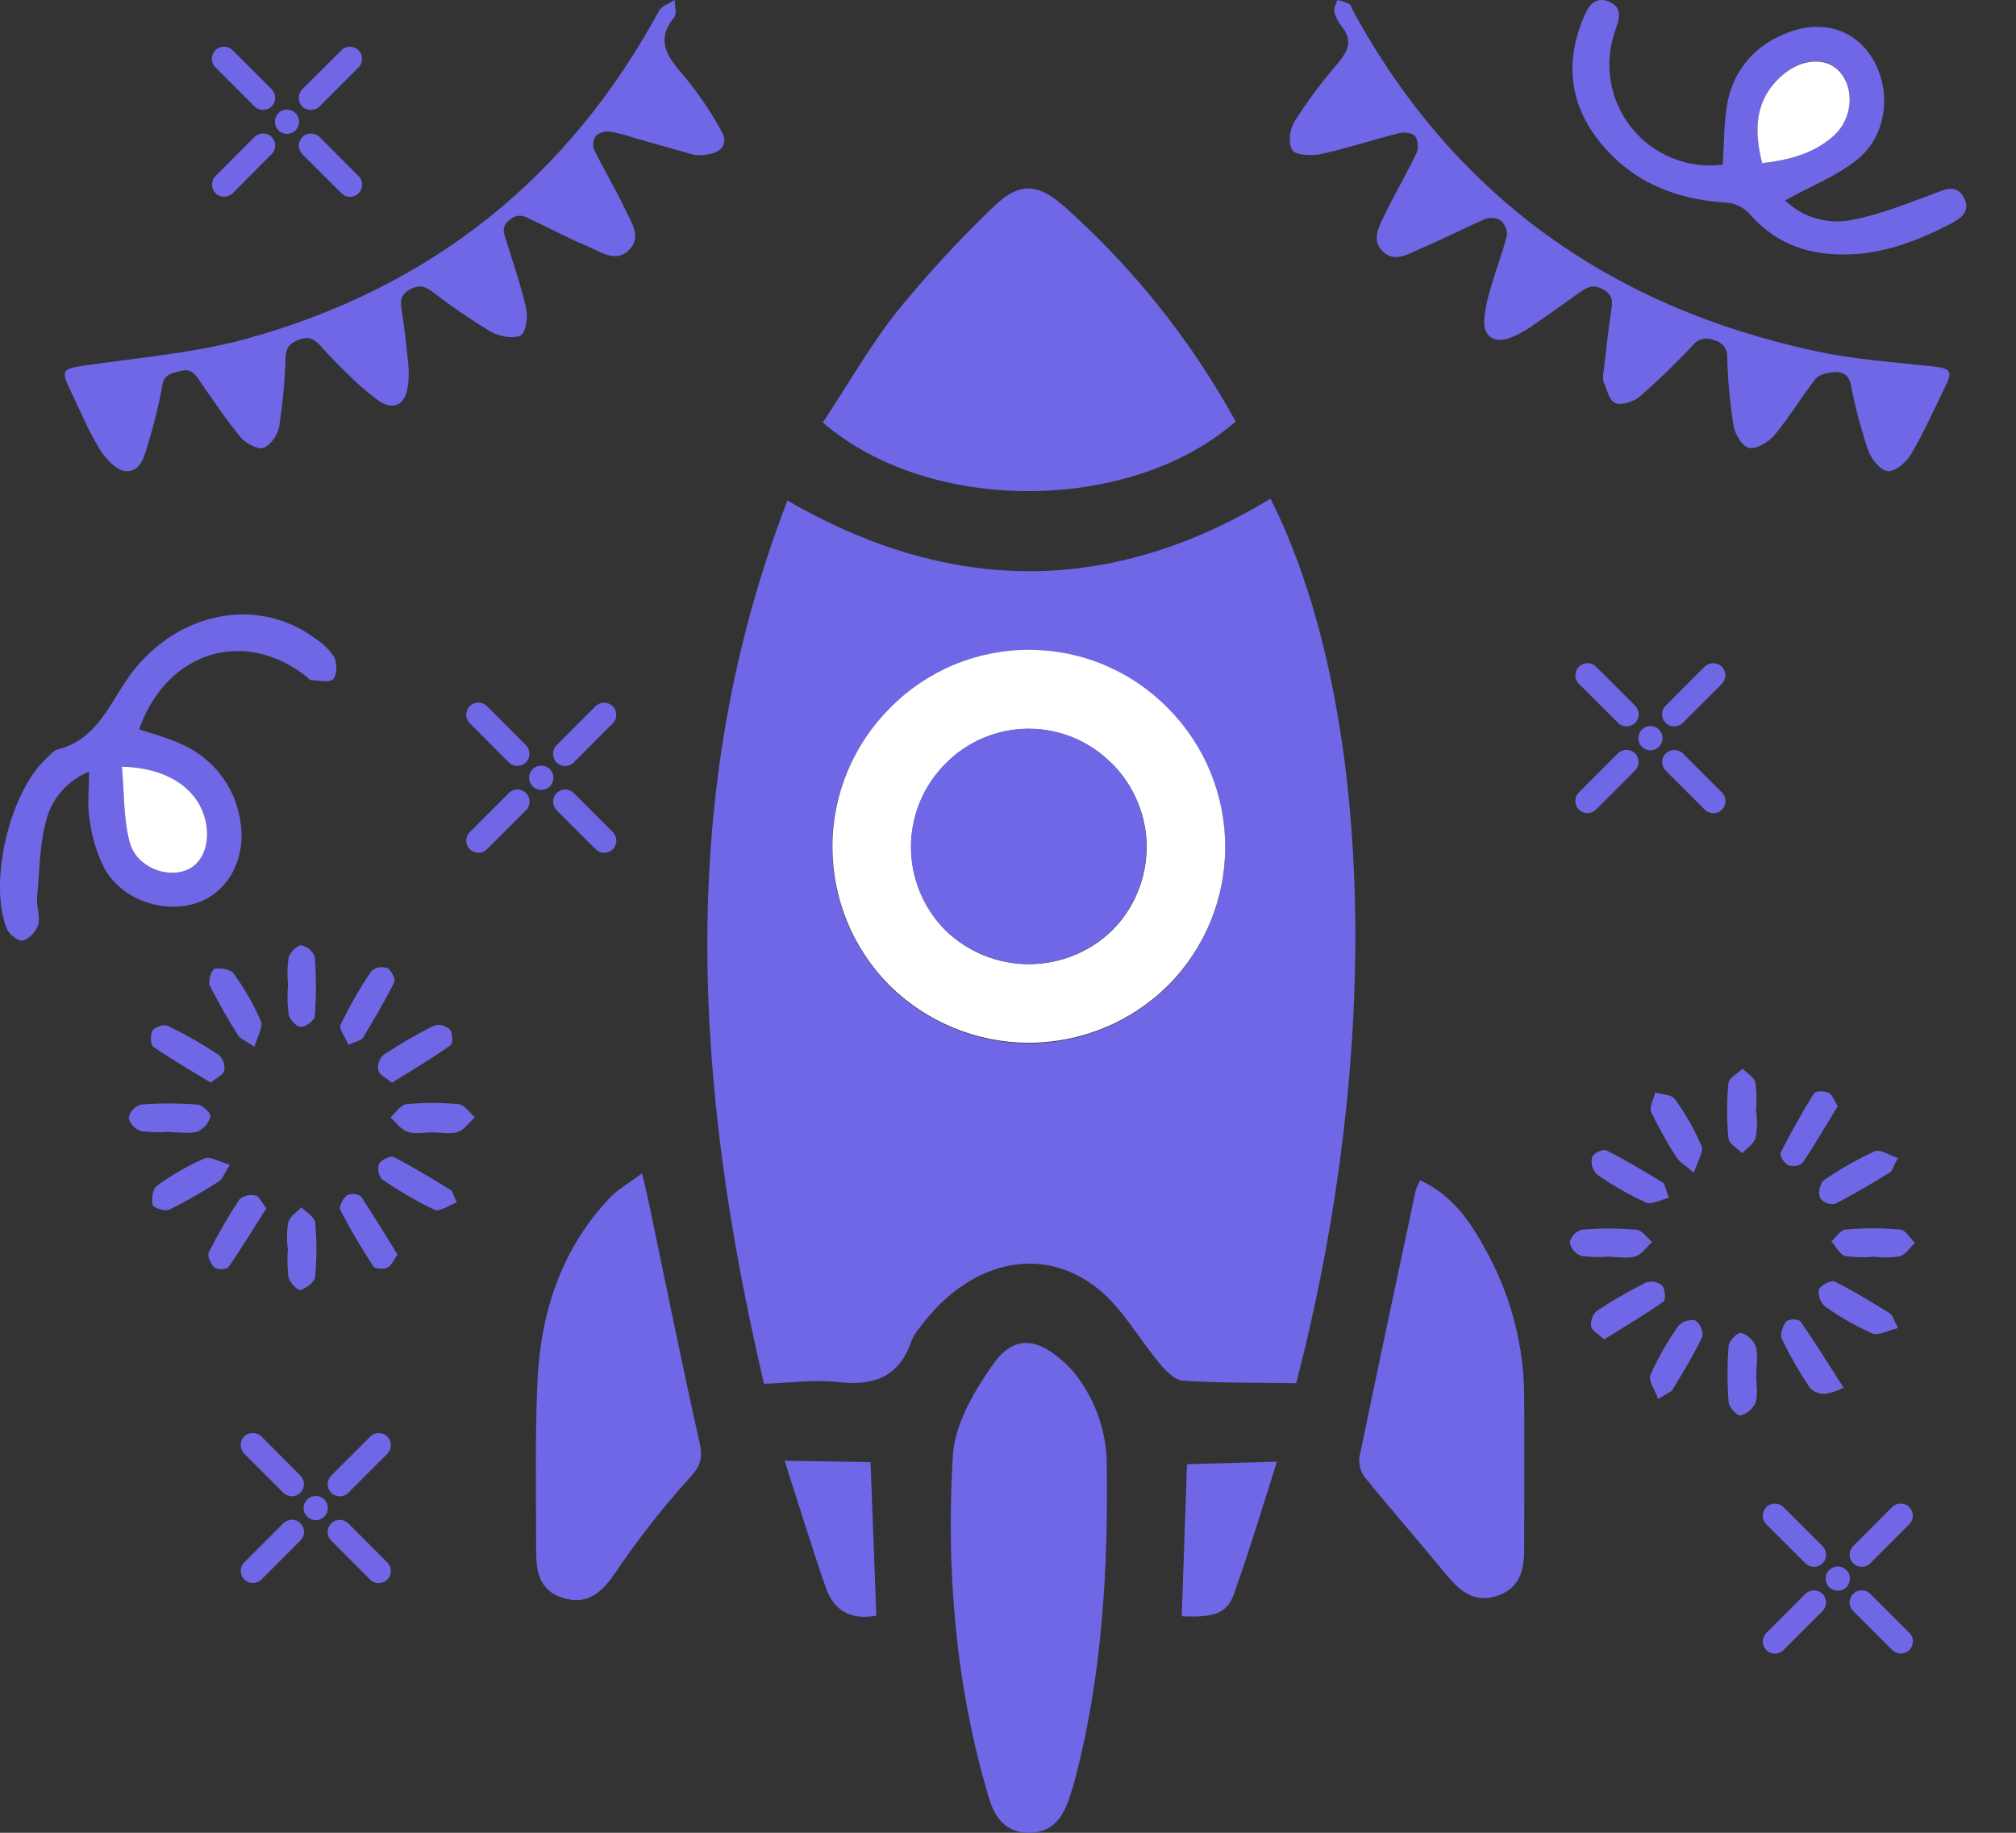
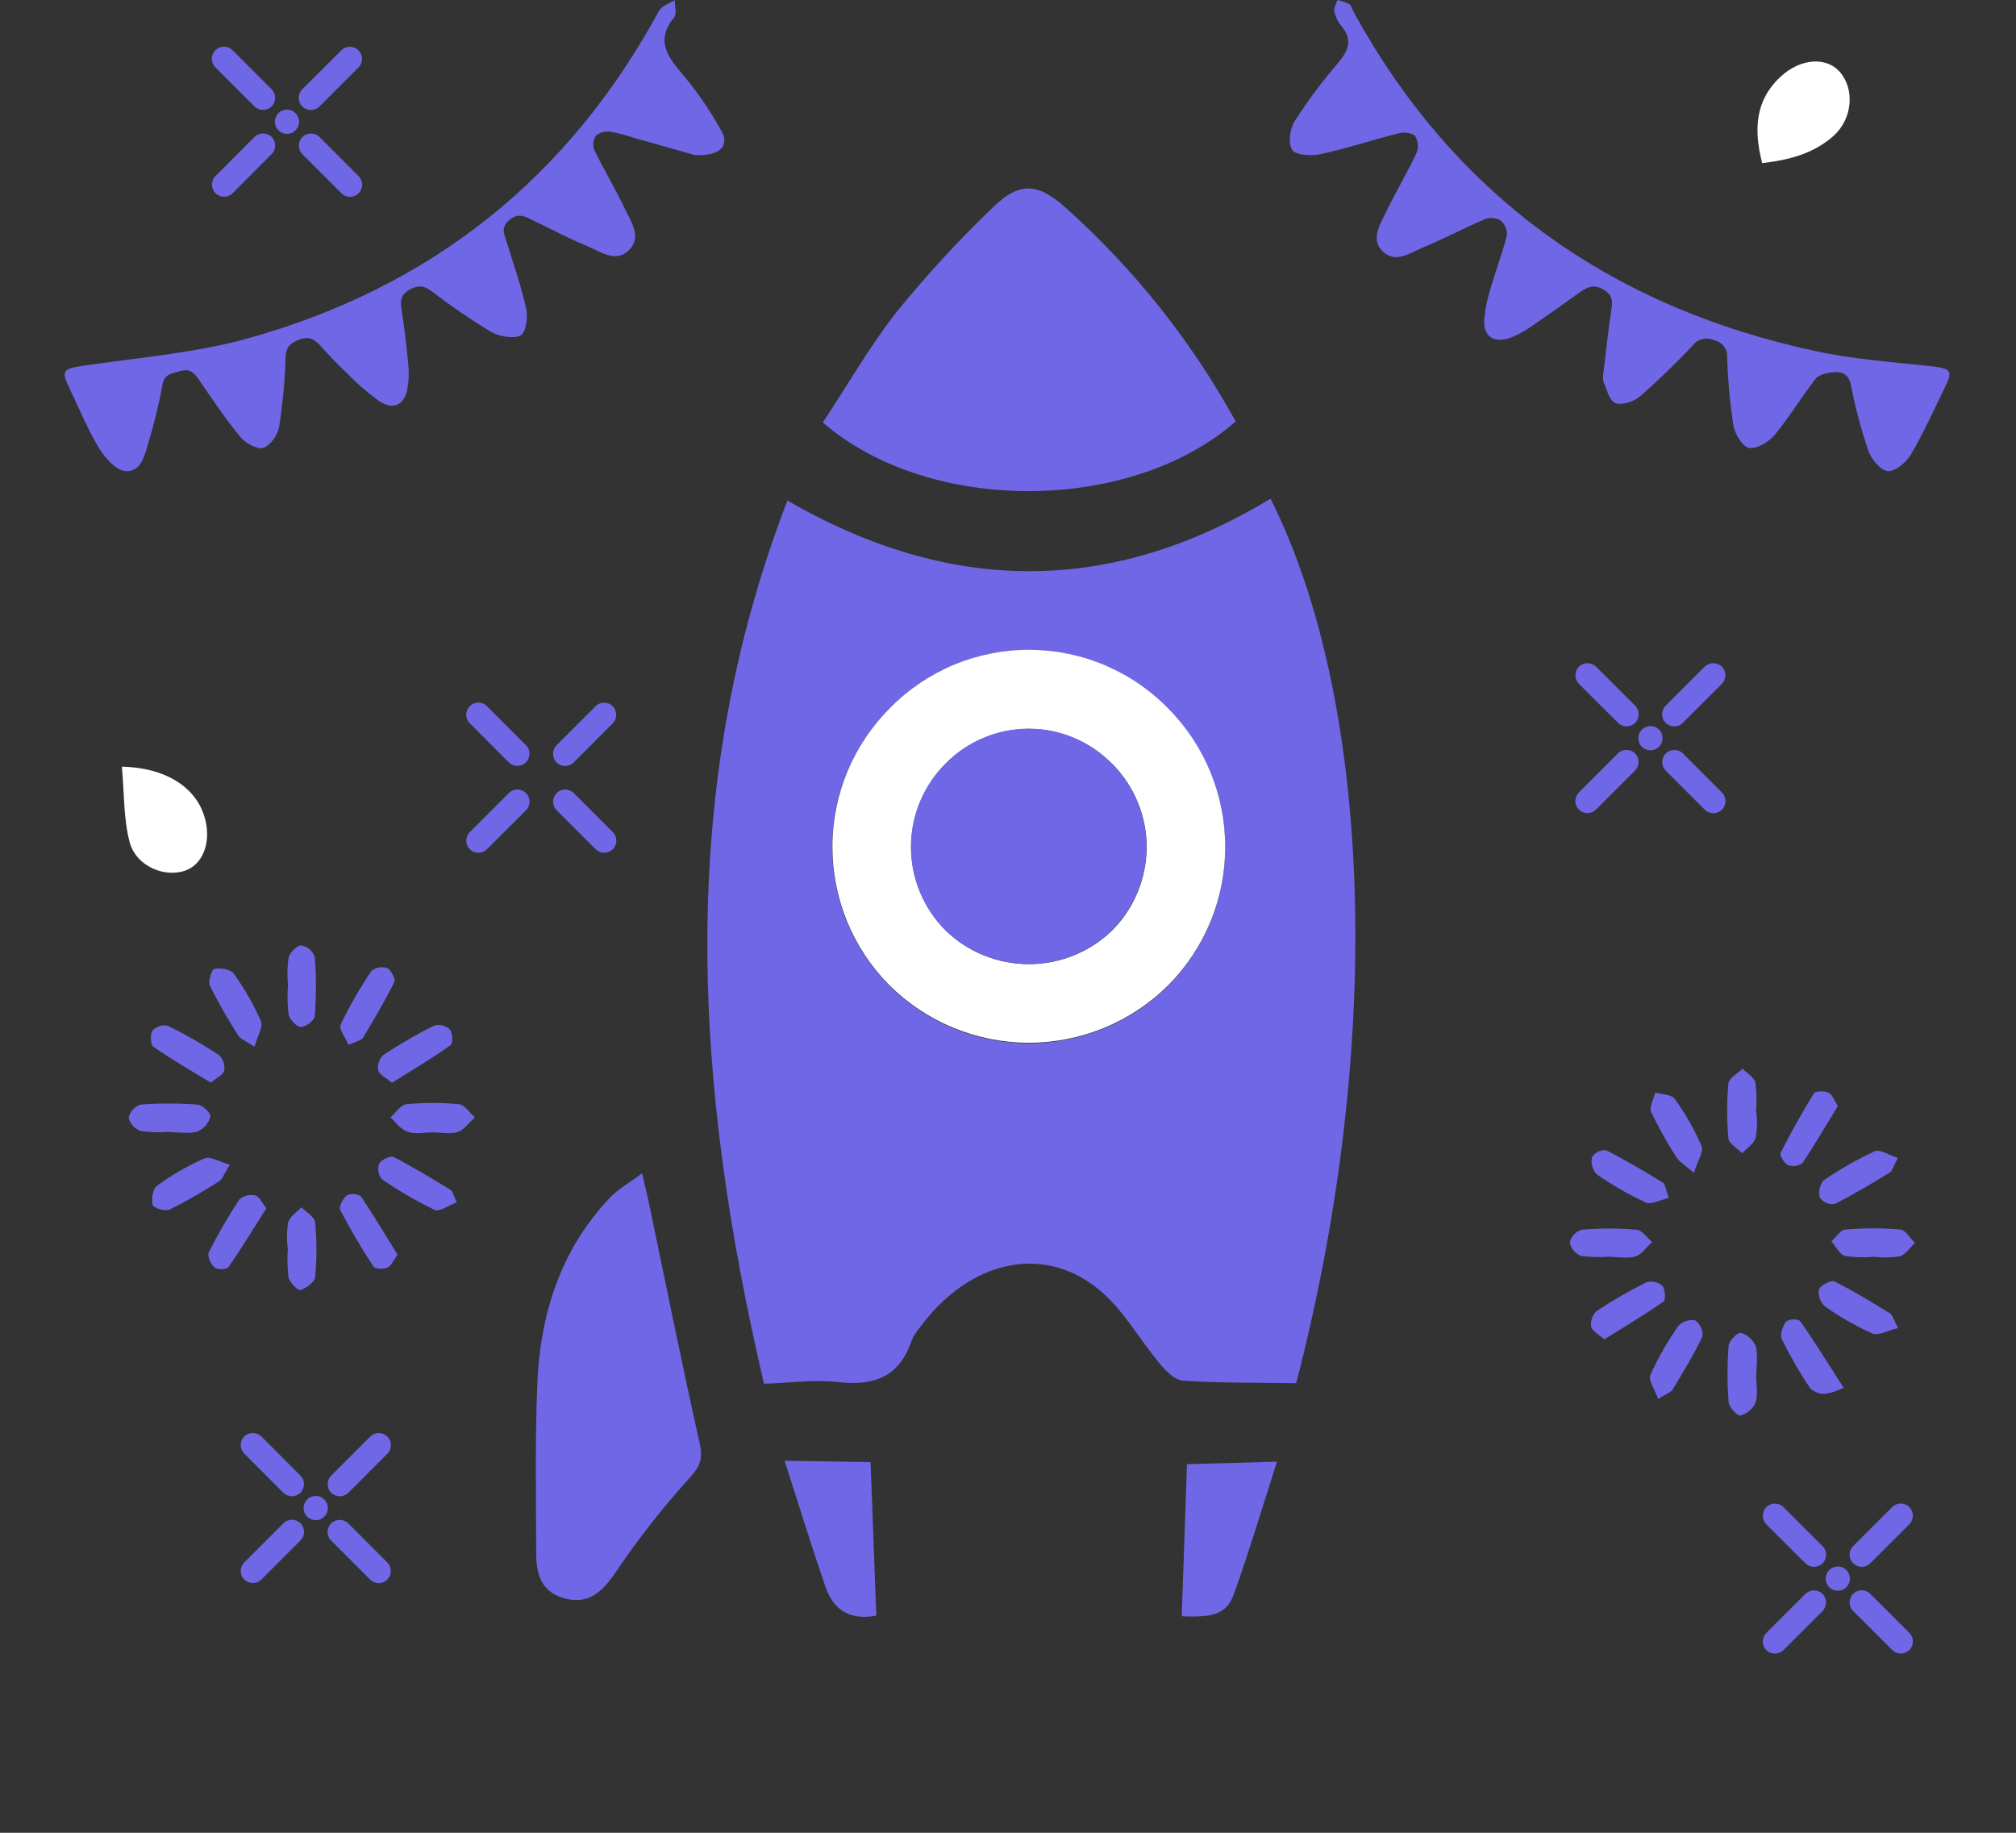
<svg xmlns="http://www.w3.org/2000/svg" width="22" height="20" viewBox="0 0 22 20" fill="none">
  <rect x="0" y="0" width="22" height="20" fill="#333333" stroke="none" />
  <path d="M14.145 15.094C13.727 15.087 13.317 15.094 12.908 15.066C12.823 15.061 12.727 14.965 12.663 14.889C12.431 14.614 12.252 14.278 11.977 14.06C11.363 13.57 10.57 13.766 10.041 14.482C10.003 14.526 9.972 14.575 9.949 14.627C9.815 15.03 9.532 15.127 9.137 15.081C8.883 15.052 8.623 15.091 8.337 15.1C7.577 11.845 7.364 8.647 8.593 5.462C10.376 6.493 12.125 6.494 13.865 5.442C14.949 7.598 15.13 11.299 14.145 15.094ZM9.72 7.718C9.519 7.916 9.359 8.152 9.249 8.412C9.14 8.673 9.082 8.952 9.081 9.234C9.08 9.517 9.134 9.796 9.241 10.058C9.348 10.319 9.506 10.556 9.705 10.757C10.109 11.159 10.656 11.385 11.227 11.385C11.797 11.385 12.345 11.159 12.749 10.757C13.146 10.356 13.37 9.814 13.37 9.25C13.371 8.685 13.149 8.143 12.752 7.741C12.556 7.538 12.321 7.377 12.062 7.265C11.802 7.154 11.523 7.096 11.241 7.094C10.959 7.091 10.679 7.145 10.417 7.253C10.156 7.36 9.919 7.518 9.72 7.718Z" fill="#7067E6" />
  <path d="M13.485 4.599C12.337 5.604 10.143 5.618 8.979 4.61C9.247 4.208 9.489 3.779 9.792 3.395C10.111 3.003 10.453 2.631 10.816 2.281C11.12 1.979 11.32 1.988 11.633 2.27C12.377 2.936 13.003 3.723 13.485 4.599Z" fill="#7067E6" />
-   <path d="M11.691 14.942C11.941 15.235 12.079 15.607 12.078 15.993C12.092 17.139 12.027 18.281 11.736 19.399C11.718 19.472 11.694 19.545 11.669 19.618C11.602 19.835 11.481 19.998 11.232 20C10.983 20.002 10.857 19.841 10.792 19.622C10.429 18.401 10.323 17.147 10.398 15.886C10.418 15.544 10.629 15.184 10.835 14.89C11.072 14.555 11.339 14.582 11.691 14.942Z" fill="#7067E6" />
  <path d="M7.007 12.803C7.037 12.932 7.056 13.012 7.074 13.093C7.26 13.979 7.437 14.867 7.636 15.751C7.677 15.936 7.628 16.019 7.502 16.153C7.21 16.479 6.941 16.824 6.698 17.187C6.556 17.388 6.403 17.513 6.153 17.44C5.902 17.368 5.851 17.172 5.851 16.946C5.851 16.335 5.838 15.723 5.863 15.114C5.893 14.351 6.111 13.648 6.648 13.078C6.738 12.98 6.864 12.911 7.007 12.803Z" fill="#7067E6" />
-   <path d="M15.498 12.88C15.878 13.055 16.073 13.375 16.247 13.703C16.499 14.178 16.632 14.707 16.633 15.245C16.637 15.797 16.633 16.351 16.633 16.904C16.633 17.126 16.591 17.325 16.349 17.411C16.097 17.501 15.936 17.368 15.786 17.187C15.49 16.827 15.183 16.477 14.889 16.115C14.843 16.05 14.824 15.97 14.837 15.892C15.038 14.922 15.244 13.953 15.45 12.984C15.463 12.948 15.479 12.913 15.498 12.88Z" fill="#7067E6" />
  <path d="M12.953 15.978L13.935 15.95C13.777 16.445 13.634 16.924 13.466 17.393C13.389 17.609 13.249 17.653 12.896 17.637C12.916 17.072 12.935 16.51 12.953 15.978Z" fill="#7067E6" />
  <path d="M8.562 15.94L9.5 15.955C9.52 16.498 9.541 17.054 9.563 17.63C9.283 17.684 9.098 17.575 9.01 17.32C8.855 16.872 8.716 16.419 8.562 15.94Z" fill="#7067E6" />
  <path d="M9.72 7.718C9.919 7.518 10.156 7.359 10.417 7.251C10.678 7.144 10.958 7.089 11.24 7.091C11.522 7.093 11.802 7.15 12.061 7.261C12.321 7.372 12.556 7.533 12.753 7.736C13.149 8.138 13.371 8.68 13.37 9.244C13.37 9.809 13.147 10.35 12.749 10.751C12.345 11.153 11.798 11.379 11.227 11.379C10.657 11.379 10.11 11.153 9.705 10.751C9.507 10.551 9.35 10.314 9.243 10.053C9.137 9.792 9.083 9.513 9.084 9.232C9.085 8.95 9.142 8.671 9.251 8.411C9.36 8.152 9.52 7.916 9.72 7.718ZM12.137 8.337C12.019 8.216 11.878 8.12 11.722 8.054C11.567 7.988 11.399 7.954 11.23 7.954C11.061 7.953 10.894 7.987 10.738 8.052C10.581 8.117 10.44 8.212 10.321 8.332C10.201 8.452 10.106 8.594 10.041 8.75C9.976 8.907 9.943 9.074 9.943 9.244C9.943 9.413 9.976 9.581 10.041 9.737C10.106 9.893 10.201 10.035 10.321 10.155C10.563 10.389 10.887 10.521 11.225 10.521C11.562 10.522 11.886 10.393 12.13 10.16C12.251 10.04 12.347 9.899 12.412 9.742C12.478 9.586 12.512 9.418 12.513 9.249C12.514 9.079 12.481 8.911 12.416 8.755C12.352 8.598 12.257 8.455 12.137 8.335V8.337Z" fill="white" />
  <path d="M12.137 8.335C12.256 8.455 12.35 8.598 12.415 8.755C12.479 8.911 12.511 9.079 12.511 9.248C12.51 9.418 12.475 9.585 12.41 9.741C12.344 9.897 12.248 10.039 12.128 10.158C11.884 10.391 11.56 10.521 11.223 10.52C10.885 10.519 10.561 10.387 10.319 10.153C10.199 10.034 10.104 9.892 10.039 9.735C9.974 9.579 9.94 9.411 9.94 9.242C9.94 9.072 9.974 8.905 10.039 8.748C10.104 8.592 10.199 8.45 10.319 8.331C10.438 8.21 10.579 8.114 10.736 8.049C10.892 7.984 11.059 7.951 11.229 7.951C11.398 7.952 11.566 7.986 11.721 8.052C11.877 8.118 12.018 8.214 12.137 8.335Z" fill="#7067E6" />
  <path d="M17.503 4.027C17.526 3.839 17.549 3.61 17.584 3.382C17.599 3.285 17.599 3.217 17.491 3.156C17.382 3.095 17.313 3.139 17.232 3.195C17.058 3.321 16.883 3.445 16.706 3.566C16.644 3.609 16.577 3.646 16.507 3.676C16.31 3.757 16.185 3.681 16.197 3.482C16.209 3.362 16.235 3.243 16.272 3.127C16.326 2.941 16.397 2.758 16.444 2.57C16.447 2.541 16.442 2.511 16.431 2.483C16.42 2.455 16.403 2.43 16.38 2.409C16.356 2.394 16.329 2.384 16.3 2.38C16.272 2.376 16.243 2.378 16.215 2.387C15.981 2.487 15.756 2.607 15.521 2.704C15.387 2.761 15.23 2.875 15.093 2.747C14.956 2.618 15.054 2.459 15.12 2.325C15.226 2.105 15.352 1.893 15.457 1.672C15.469 1.642 15.475 1.61 15.472 1.578C15.47 1.545 15.46 1.514 15.444 1.486C15.418 1.451 15.321 1.437 15.265 1.454C14.979 1.526 14.699 1.619 14.412 1.682C14.312 1.704 14.136 1.693 14.102 1.637C14.055 1.561 14.074 1.41 14.127 1.325C14.269 1.102 14.428 0.889 14.602 0.687C14.715 0.553 14.764 0.436 14.641 0.288C14.602 0.24 14.574 0.184 14.561 0.124C14.553 0.086 14.582 0.042 14.595 0C14.64 0.01 14.684 0.025 14.725 0.045C14.748 0.06 14.753 0.098 14.768 0.124C15.846 2.095 17.527 3.345 19.83 3.835C20.236 3.922 20.657 3.951 21.07 3.996C21.289 4.02 21.316 4.044 21.225 4.225C21.104 4.473 20.991 4.725 20.852 4.962C20.801 5.046 20.679 5.149 20.601 5.141C20.522 5.134 20.421 5.011 20.389 4.92C20.309 4.684 20.245 4.443 20.198 4.199C20.175 4.088 20.106 4.054 20.013 4.061C19.942 4.067 19.848 4.088 19.812 4.135C19.657 4.334 19.526 4.554 19.364 4.749C19.302 4.823 19.163 4.906 19.085 4.887C19.008 4.868 18.93 4.732 18.916 4.638C18.878 4.392 18.855 4.145 18.848 3.897C18.851 3.855 18.839 3.814 18.814 3.781C18.788 3.747 18.75 3.723 18.708 3.713C18.669 3.694 18.623 3.689 18.581 3.699C18.538 3.709 18.5 3.733 18.475 3.767C18.292 3.962 18.099 4.149 17.896 4.326C17.832 4.382 17.694 4.427 17.627 4.398C17.56 4.37 17.534 4.245 17.496 4.16C17.491 4.116 17.494 4.071 17.503 4.027Z" fill="#7067E6" />
  <path d="M7.586 1.693L6.921 1.505C6.837 1.476 6.751 1.454 6.663 1.438C6.635 1.434 6.607 1.435 6.579 1.442C6.552 1.45 6.526 1.462 6.504 1.479C6.489 1.502 6.479 1.528 6.475 1.555C6.472 1.582 6.475 1.609 6.485 1.635C6.588 1.849 6.713 2.055 6.815 2.27C6.882 2.416 7.009 2.583 6.866 2.727C6.715 2.88 6.542 2.737 6.391 2.678C6.198 2.6 6.014 2.498 5.825 2.409C5.743 2.371 5.671 2.315 5.565 2.396C5.459 2.478 5.503 2.552 5.529 2.639C5.603 2.882 5.689 3.125 5.743 3.373C5.763 3.466 5.738 3.634 5.678 3.662C5.595 3.701 5.44 3.669 5.35 3.617C5.129 3.482 4.916 3.336 4.713 3.18C4.632 3.12 4.568 3.106 4.473 3.159C4.378 3.212 4.366 3.274 4.381 3.369C4.413 3.572 4.437 3.777 4.456 3.982C4.465 4.072 4.461 4.163 4.444 4.253C4.408 4.424 4.286 4.477 4.135 4.375C4.008 4.283 3.89 4.18 3.782 4.069C3.682 3.975 3.589 3.874 3.497 3.773C3.434 3.704 3.376 3.666 3.269 3.705C3.161 3.745 3.122 3.79 3.117 3.9C3.109 4.154 3.085 4.407 3.046 4.659C3.031 4.746 2.952 4.86 2.873 4.888C2.812 4.909 2.678 4.836 2.623 4.769C2.459 4.569 2.315 4.353 2.168 4.14C2.116 4.068 2.075 4.019 1.969 4.049C1.877 4.076 1.793 4.078 1.772 4.202C1.734 4.417 1.682 4.629 1.617 4.838C1.578 4.969 1.54 5.154 1.369 5.141C1.266 5.133 1.144 4.995 1.081 4.892C0.953 4.677 0.857 4.444 0.749 4.218C0.667 4.046 0.695 4.024 0.895 3.993C1.489 3.905 2.097 3.857 2.671 3.702C4.729 3.138 6.218 1.913 7.191 0.119C7.22 0.065 7.304 0.039 7.363 0C7.363 0.065 7.389 0.151 7.356 0.191C7.164 0.422 7.265 0.597 7.433 0.792C7.601 0.99 7.748 1.203 7.872 1.428C7.964 1.587 7.861 1.703 7.586 1.693Z" fill="#7067E6" />
-   <path d="M18.799 1.797C18.817 1.555 18.809 1.312 18.859 1.082C18.892 0.934 18.958 0.796 19.053 0.678C19.148 0.56 19.269 0.465 19.406 0.402C19.801 0.201 20.196 0.284 20.411 0.603C20.649 0.954 20.607 1.468 20.267 1.742C20.039 1.924 19.753 2.035 19.479 2.187C19.576 2.281 19.696 2.35 19.827 2.386C19.957 2.422 20.095 2.426 20.227 2.396C20.518 2.34 20.799 2.225 21.08 2.123C21.209 2.077 21.341 1.993 21.43 2.155C21.518 2.316 21.381 2.394 21.26 2.456C20.892 2.643 20.511 2.784 20.088 2.777C19.681 2.772 19.343 2.632 19.075 2.315C19.007 2.251 18.918 2.214 18.825 2.21C18.289 2.176 17.829 1.992 17.481 1.577C17.133 1.162 17.071 0.696 17.28 0.194C17.332 0.067 17.405 -0.045 17.558 0.018C17.711 0.08 17.672 0.211 17.625 0.337C17.563 0.514 17.546 0.704 17.578 0.889C17.609 1.074 17.687 1.248 17.805 1.395C17.922 1.541 18.075 1.655 18.249 1.725C18.423 1.796 18.612 1.821 18.799 1.797ZM19.231 1.779C19.527 1.745 19.796 1.673 20.013 1.476C20.219 1.288 20.242 0.964 20.075 0.778C19.926 0.612 19.643 0.633 19.427 0.838C19.154 1.097 19.138 1.416 19.23 1.779H19.231Z" fill="#7067E6" />
-   <path d="M1.518 7.958C1.68 8.014 1.826 8.051 1.961 8.112C2.131 8.183 2.281 8.296 2.397 8.44C2.512 8.585 2.589 8.756 2.619 8.938C2.696 9.346 2.505 9.721 2.168 9.846C1.805 9.98 1.339 9.829 1.141 9.48C1.056 9.31 1 9.126 0.977 8.937C0.95 8.777 0.972 8.609 0.972 8.421C0.853 8.469 0.748 8.544 0.665 8.642C0.583 8.739 0.525 8.855 0.497 8.98C0.43 9.244 0.43 9.522 0.405 9.795C0.397 9.893 0.442 10.001 0.417 10.092C0.404 10.132 0.382 10.167 0.353 10.197C0.325 10.227 0.289 10.25 0.251 10.264C0.204 10.276 0.099 10.197 0.074 10.134C-0.127 9.635 0.101 8.66 0.497 8.284C0.539 8.245 0.582 8.19 0.631 8.177C1.026 8.078 1.167 7.745 1.368 7.44C1.87 6.684 2.791 6.486 3.435 6.964C3.52 7.017 3.593 7.088 3.648 7.171C3.681 7.238 3.679 7.367 3.635 7.411C3.592 7.454 3.476 7.423 3.392 7.422C3.379 7.422 3.367 7.401 3.354 7.391C2.673 6.846 1.821 7.102 1.518 7.958ZM1.33 8.366C1.357 8.658 1.348 8.934 1.415 9.19C1.486 9.458 1.812 9.588 2.04 9.493C2.235 9.411 2.314 9.148 2.222 8.884C2.116 8.58 1.798 8.377 1.33 8.366Z" fill="#7067E6" />
  <path d="M19.165 15.01C19.165 15.109 19.186 15.215 19.158 15.306C19.142 15.34 19.12 15.37 19.091 15.395C19.063 15.419 19.029 15.437 18.993 15.447C18.961 15.454 18.868 15.357 18.864 15.303C18.848 15.097 18.848 14.89 18.864 14.684C18.868 14.631 18.965 14.536 18.998 14.544C19.034 14.555 19.067 14.574 19.095 14.599C19.123 14.624 19.145 14.655 19.16 14.69C19.187 14.79 19.166 14.903 19.166 15.01H19.165Z" fill="#7067E6" />
  <path d="M4.724 12.357C4.632 12.357 4.533 12.379 4.45 12.351C4.368 12.324 4.323 12.248 4.261 12.194C4.318 12.143 4.372 12.056 4.434 12.05C4.625 12.031 4.818 12.031 5.009 12.05C5.071 12.057 5.124 12.143 5.182 12.192C5.121 12.247 5.069 12.326 4.998 12.352C4.915 12.379 4.816 12.358 4.724 12.357Z" fill="#7067E6" />
  <path d="M19.167 12.14C19.178 12.232 19.176 12.324 19.16 12.415C19.14 12.482 19.064 12.528 19.013 12.585C18.96 12.531 18.867 12.481 18.862 12.423C18.843 12.223 18.843 12.021 18.862 11.82C18.867 11.763 18.963 11.715 19.016 11.662C19.065 11.712 19.143 11.756 19.156 11.814C19.17 11.921 19.172 12.03 19.162 12.138L19.167 12.14Z" fill="#7067E6" />
  <path d="M1.861 12.35C1.754 12.36 1.645 12.357 1.538 12.343C1.506 12.332 1.476 12.313 1.453 12.288C1.429 12.262 1.413 12.232 1.404 12.198C1.412 12.165 1.427 12.134 1.45 12.109C1.472 12.084 1.501 12.065 1.533 12.054C1.74 12.038 1.948 12.038 2.155 12.054C2.208 12.054 2.304 12.15 2.296 12.184C2.287 12.22 2.269 12.253 2.245 12.282C2.22 12.31 2.19 12.332 2.156 12.348C2.064 12.375 1.958 12.355 1.859 12.355L1.861 12.35Z" fill="#7067E6" />
  <path d="M20.119 15.143C20.057 15.175 19.991 15.198 19.922 15.21C19.891 15.212 19.86 15.208 19.831 15.197C19.802 15.186 19.775 15.17 19.753 15.148C19.638 14.977 19.535 14.798 19.444 14.612C19.421 14.565 19.455 14.471 19.492 14.42C19.515 14.406 19.54 14.399 19.566 14.398C19.593 14.396 19.619 14.402 19.642 14.413C19.788 14.619 19.921 14.835 20.119 15.143Z" fill="#7067E6" />
  <path d="M2.907 13.185C2.767 13.405 2.635 13.623 2.491 13.831C2.468 13.844 2.442 13.85 2.416 13.85C2.389 13.85 2.363 13.844 2.34 13.831C2.3 13.795 2.259 13.704 2.278 13.667C2.378 13.467 2.49 13.274 2.613 13.088C2.636 13.068 2.664 13.053 2.694 13.046C2.724 13.039 2.755 13.038 2.785 13.045C2.826 13.05 2.854 13.119 2.907 13.185Z" fill="#7067E6" />
  <path d="M2.778 11.423C2.676 11.356 2.621 11.336 2.599 11.299C2.486 11.123 2.384 10.942 2.29 10.756C2.268 10.709 2.31 10.579 2.339 10.573C2.406 10.559 2.516 10.577 2.549 10.623C2.667 10.785 2.767 10.959 2.847 11.142C2.874 11.205 2.81 11.306 2.778 11.423Z" fill="#7067E6" />
  <path d="M3.803 11.402C3.769 11.32 3.695 11.229 3.717 11.182C3.814 10.979 3.926 10.784 4.052 10.597C4.075 10.577 4.103 10.564 4.133 10.558C4.163 10.552 4.194 10.554 4.224 10.563C4.268 10.584 4.319 10.685 4.303 10.718C4.199 10.927 4.08 11.127 3.96 11.326C3.941 11.354 3.888 11.362 3.803 11.402Z" fill="#7067E6" />
  <path d="M20.713 14.492C20.601 14.519 20.498 14.579 20.432 14.551C20.251 14.47 20.078 14.372 19.916 14.257C19.89 14.234 19.871 14.205 19.859 14.172C19.847 14.14 19.844 14.105 19.849 14.071C19.867 14.025 19.983 13.966 20.019 13.984C20.226 14.086 20.421 14.208 20.622 14.33C20.652 14.348 20.663 14.398 20.713 14.492Z" fill="#7067E6" />
  <path d="M4.985 13.121C4.896 13.153 4.797 13.227 4.743 13.203C4.543 13.106 4.35 12.994 4.167 12.868C4.148 12.845 4.135 12.816 4.13 12.787C4.125 12.757 4.128 12.726 4.138 12.698C4.162 12.655 4.262 12.608 4.296 12.626C4.508 12.735 4.712 12.86 4.916 12.984C4.939 12.996 4.945 13.037 4.985 13.121Z" fill="#7067E6" />
  <path d="M18.095 15.266C18.059 15.163 17.985 15.065 18.01 15.005C18.095 14.816 18.197 14.637 18.316 14.468C18.339 14.444 18.368 14.425 18.4 14.415C18.432 14.405 18.466 14.402 18.5 14.409C18.527 14.429 18.548 14.455 18.562 14.486C18.576 14.516 18.582 14.55 18.579 14.583C18.483 14.784 18.367 14.974 18.252 15.165C18.234 15.194 18.187 15.207 18.095 15.266Z" fill="#7067E6" />
  <path d="M4.338 13.691C4.294 13.751 4.271 13.813 4.228 13.833C4.184 13.852 4.094 13.848 4.075 13.821C3.944 13.621 3.823 13.415 3.713 13.204C3.695 13.169 3.743 13.077 3.786 13.044C3.811 13.033 3.838 13.028 3.864 13.03C3.891 13.032 3.917 13.041 3.939 13.056C4.078 13.262 4.203 13.474 4.338 13.691Z" fill="#7067E6" />
  <path d="M4.278 11.815C4.215 11.763 4.144 11.732 4.128 11.681C4.122 11.65 4.125 11.619 4.135 11.589C4.145 11.56 4.161 11.533 4.184 11.512C4.363 11.393 4.549 11.285 4.741 11.19C4.771 11.182 4.802 11.183 4.831 11.191C4.861 11.199 4.888 11.214 4.91 11.235C4.94 11.272 4.944 11.386 4.916 11.406C4.715 11.55 4.502 11.675 4.278 11.815Z" fill="#7067E6" />
  <path d="M17.506 14.616C17.445 14.559 17.372 14.524 17.364 14.476C17.36 14.445 17.363 14.413 17.373 14.384C17.384 14.354 17.401 14.328 17.423 14.307C17.597 14.191 17.778 14.087 17.965 13.994C17.994 13.985 18.026 13.983 18.056 13.989C18.086 13.995 18.115 14.008 18.139 14.028C18.172 14.065 18.18 14.185 18.154 14.203C17.95 14.346 17.736 14.472 17.506 14.616Z" fill="#7067E6" />
  <path d="M20.711 12.636C20.662 12.726 20.652 12.777 20.623 12.795C20.426 12.915 20.227 13.035 20.02 13.139C19.99 13.143 19.959 13.138 19.931 13.127C19.904 13.115 19.879 13.096 19.861 13.072C19.851 13.04 19.85 13.005 19.857 12.972C19.863 12.939 19.878 12.908 19.899 12.882C20.076 12.76 20.263 12.653 20.458 12.563C20.515 12.537 20.613 12.605 20.711 12.636Z" fill="#7067E6" />
  <path d="M20.056 12.07C19.922 12.286 19.803 12.494 19.669 12.693C19.646 12.709 19.62 12.719 19.593 12.723C19.566 12.727 19.538 12.723 19.512 12.714C19.472 12.695 19.417 12.608 19.431 12.58C19.543 12.359 19.664 12.142 19.795 11.931C19.812 11.904 19.91 11.903 19.954 11.924C19.998 11.944 20.017 12.013 20.056 12.07Z" fill="#7067E6" />
  <path d="M18.485 12.798C18.384 12.711 18.329 12.682 18.3 12.637C18.196 12.477 18.102 12.309 18.019 12.136C17.995 12.082 18.046 11.994 18.063 11.922C18.135 11.943 18.239 11.943 18.274 11.989C18.391 12.151 18.491 12.325 18.57 12.509C18.593 12.572 18.523 12.672 18.485 12.798Z" fill="#7067E6" />
  <path d="M18.212 13.072C18.115 13.094 18.02 13.149 17.961 13.123C17.774 13.036 17.594 12.933 17.425 12.815C17.402 12.79 17.385 12.76 17.376 12.728C17.367 12.695 17.366 12.661 17.373 12.628C17.389 12.603 17.411 12.583 17.438 12.569C17.464 12.556 17.494 12.549 17.523 12.55C17.736 12.657 17.941 12.78 18.145 12.904C18.171 12.92 18.175 12.975 18.212 13.072Z" fill="#7067E6" />
  <path d="M2.301 11.814C2.077 11.68 1.869 11.558 1.672 11.422C1.641 11.4 1.638 11.288 1.665 11.245C1.686 11.223 1.712 11.207 1.741 11.198C1.77 11.188 1.801 11.187 1.831 11.193C2.025 11.289 2.213 11.396 2.393 11.516C2.415 11.538 2.431 11.565 2.44 11.594C2.45 11.624 2.452 11.656 2.446 11.686C2.433 11.732 2.357 11.764 2.301 11.814Z" fill="#7067E6" />
  <path d="M2.509 12.71C2.442 12.812 2.429 12.867 2.392 12.89C2.217 13.003 2.037 13.106 1.851 13.199C1.804 13.222 1.674 13.182 1.666 13.15C1.65 13.083 1.666 12.973 1.714 12.939C1.875 12.821 2.049 12.721 2.232 12.641C2.294 12.614 2.395 12.679 2.509 12.71Z" fill="#7067E6" />
  <path d="M17.576 13.712C17.469 13.721 17.361 13.719 17.254 13.705C17.223 13.693 17.195 13.673 17.173 13.647C17.151 13.621 17.137 13.591 17.13 13.557C17.138 13.525 17.154 13.495 17.177 13.471C17.2 13.447 17.229 13.429 17.261 13.419C17.46 13.402 17.66 13.402 17.859 13.419C17.919 13.424 17.973 13.507 18.029 13.553C17.97 13.607 17.919 13.687 17.849 13.71C17.766 13.736 17.668 13.716 17.576 13.716V13.712Z" fill="#7067E6" />
  <path d="M20.459 13.713C20.352 13.724 20.244 13.722 20.137 13.706C20.076 13.691 20.035 13.602 19.985 13.546C20.036 13.502 20.084 13.421 20.139 13.417C20.338 13.4 20.538 13.4 20.737 13.417C20.795 13.422 20.844 13.512 20.897 13.563C20.843 13.614 20.796 13.69 20.733 13.709C20.642 13.724 20.55 13.726 20.459 13.715V13.713Z" fill="#7067E6" />
  <path d="M3.138 13.613C3.128 13.522 3.13 13.43 3.144 13.34C3.164 13.273 3.238 13.229 3.289 13.174C3.341 13.228 3.433 13.279 3.439 13.338C3.458 13.537 3.458 13.737 3.439 13.936C3.433 13.991 3.341 14.059 3.277 14.077C3.247 14.085 3.16 13.993 3.148 13.936C3.135 13.829 3.133 13.72 3.142 13.613H3.138Z" fill="#7067E6" />
  <path d="M3.143 10.748C3.133 10.649 3.135 10.549 3.149 10.45C3.163 10.396 3.24 10.316 3.288 10.316C3.321 10.323 3.352 10.337 3.378 10.359C3.404 10.381 3.424 10.409 3.435 10.441C3.452 10.656 3.452 10.872 3.435 11.088C3.435 11.134 3.335 11.208 3.283 11.206C3.232 11.204 3.161 11.124 3.149 11.068C3.136 10.961 3.134 10.853 3.143 10.745V10.748Z" fill="#7067E6" />
  <path d="M19.23 1.78C19.137 1.416 19.153 1.098 19.426 0.842C19.642 0.637 19.925 0.616 20.074 0.781C20.242 0.968 20.218 1.292 20.012 1.48C19.796 1.674 19.528 1.746 19.23 1.78Z" fill="white" />
  <path d="M1.33 8.366C1.799 8.377 2.116 8.58 2.222 8.884C2.314 9.148 2.235 9.411 2.04 9.493C1.812 9.588 1.486 9.458 1.415 9.19C1.347 8.934 1.357 8.658 1.33 8.366Z" fill="white" />
  <path d="M20.835 16.634C20.887 16.582 20.887 16.498 20.836 16.446C20.784 16.394 20.7 16.395 20.648 16.446L20.223 16.872C20.171 16.924 20.171 17.008 20.223 17.059C20.274 17.111 20.358 17.111 20.41 17.059L20.835 16.634Z" fill="#7067E6" />
  <path d="M19.888 17.581C19.94 17.529 19.94 17.445 19.889 17.393C19.837 17.342 19.753 17.342 19.701 17.394L19.276 17.819C19.224 17.871 19.224 17.955 19.275 18.006C19.327 18.058 19.411 18.058 19.463 18.006L19.888 17.581Z" fill="#7067E6" />
  <path d="M20.649 18.005C20.701 18.057 20.784 18.057 20.836 18.006C20.888 17.954 20.888 17.87 20.836 17.818L20.41 17.393C20.359 17.341 20.275 17.341 20.223 17.393C20.171 17.444 20.171 17.528 20.223 17.58L20.649 18.005Z" fill="#7067E6" />
  <path d="M19.701 17.059C19.753 17.111 19.837 17.111 19.889 17.059C19.941 17.008 19.94 16.924 19.889 16.872L19.463 16.447C19.411 16.395 19.327 16.395 19.276 16.446C19.224 16.498 19.224 16.582 19.276 16.634L19.701 17.059Z" fill="#7067E6" />
  <path d="M20.149 17.32C20.201 17.268 20.201 17.184 20.149 17.133C20.098 17.081 20.014 17.081 19.962 17.133C19.91 17.184 19.91 17.268 19.962 17.32C20.014 17.372 20.098 17.372 20.149 17.32Z" fill="#7067E6" />
  <path d="M18.79 7.463C18.841 7.411 18.841 7.327 18.79 7.275C18.738 7.224 18.654 7.224 18.602 7.275L18.177 7.701C18.125 7.753 18.125 7.837 18.177 7.888C18.228 7.94 18.312 7.94 18.364 7.888L18.79 7.463Z" fill="#7067E6" />
  <path d="M17.842 8.409C17.894 8.357 17.894 8.273 17.843 8.222C17.791 8.17 17.707 8.17 17.655 8.222L17.23 8.647C17.178 8.699 17.178 8.783 17.23 8.835C17.281 8.886 17.365 8.886 17.417 8.834L17.842 8.409Z" fill="#7067E6" />
  <path d="M18.604 8.836C18.656 8.887 18.739 8.887 18.791 8.836C18.843 8.784 18.843 8.7 18.791 8.648L18.366 8.223C18.314 8.171 18.23 8.171 18.178 8.223C18.126 8.274 18.127 8.358 18.178 8.41L18.604 8.836Z" fill="#7067E6" />
  <path d="M17.657 7.888C17.708 7.94 17.792 7.94 17.844 7.888C17.896 7.837 17.895 7.753 17.844 7.701L17.418 7.276C17.366 7.224 17.282 7.224 17.231 7.275C17.179 7.327 17.179 7.411 17.231 7.463L17.657 7.888Z" fill="#7067E6" />
  <path d="M18.104 8.149C18.156 8.097 18.156 8.013 18.104 7.962C18.053 7.91 17.969 7.91 17.917 7.962C17.866 8.013 17.866 8.097 17.917 8.149C17.969 8.201 18.053 8.201 18.104 8.149Z" fill="#7067E6" />
  <path d="M3.912 0.736C3.964 0.684 3.964 0.6 3.912 0.549C3.86 0.497 3.776 0.497 3.725 0.549L3.299 0.974C3.247 1.026 3.247 1.11 3.299 1.162C3.351 1.213 3.434 1.213 3.486 1.162L3.912 0.736Z" fill="#7067E6" />
  <path d="M2.964 1.682C3.016 1.631 3.016 1.547 2.965 1.495C2.913 1.443 2.829 1.443 2.777 1.495L2.352 1.921C2.3 1.972 2.3 2.056 2.352 2.108C2.403 2.16 2.487 2.16 2.539 2.108L2.964 1.682Z" fill="#7067E6" />
  <path d="M3.726 2.109C3.778 2.161 3.862 2.161 3.913 2.109C3.965 2.058 3.965 1.974 3.913 1.922L3.488 1.496C3.436 1.445 3.352 1.444 3.3 1.496C3.248 1.548 3.249 1.632 3.3 1.683L3.726 2.109Z" fill="#7067E6" />
  <path d="M2.777 1.161C2.828 1.213 2.912 1.213 2.964 1.161C3.016 1.109 3.016 1.025 2.964 0.974L2.538 0.548C2.487 0.496 2.403 0.496 2.351 0.548C2.299 0.6 2.299 0.683 2.351 0.735L2.777 1.161Z" fill="#7067E6" />
  <path d="M3.225 1.422C3.277 1.371 3.277 1.287 3.225 1.235C3.174 1.183 3.09 1.183 3.038 1.235C2.987 1.287 2.987 1.371 3.038 1.422C3.09 1.474 3.174 1.474 3.225 1.422Z" fill="#7067E6" />
  <path d="M6.686 7.894C6.738 7.842 6.738 7.759 6.686 7.707C6.635 7.655 6.551 7.655 6.499 7.707L6.073 8.133C6.022 8.184 6.022 8.268 6.073 8.32C6.125 8.372 6.209 8.372 6.261 8.32L6.686 7.894Z" fill="#7067E6" />
  <path d="M5.74 8.842C5.792 8.79 5.792 8.706 5.74 8.654C5.688 8.602 5.604 8.603 5.553 8.654L5.127 9.08C5.075 9.132 5.075 9.216 5.127 9.267C5.179 9.319 5.263 9.319 5.314 9.267L5.74 8.842Z" fill="#7067E6" />
  <path d="M6.5 9.267C6.552 9.319 6.636 9.319 6.688 9.267C6.739 9.216 6.739 9.132 6.687 9.08L6.262 8.655C6.21 8.603 6.126 8.603 6.075 8.654C6.023 8.706 6.023 8.79 6.075 8.842L6.5 9.267Z" fill="#7067E6" />
  <path d="M5.552 8.319C5.604 8.371 5.688 8.371 5.739 8.319C5.791 8.267 5.791 8.184 5.739 8.132L5.314 7.706C5.262 7.654 5.178 7.654 5.126 7.706C5.075 7.758 5.075 7.842 5.127 7.893L5.552 8.319Z" fill="#7067E6" />
-   <path d="M6 8.581C6.052 8.529 6.052 8.445 6 8.393C5.948 8.342 5.864 8.342 5.813 8.393C5.761 8.445 5.761 8.529 5.813 8.581C5.864 8.632 5.948 8.632 6 8.581Z" fill="#7067E6" />
  <path d="M4.227 15.864C4.279 15.812 4.279 15.728 4.227 15.677C4.176 15.625 4.092 15.625 4.04 15.677L3.615 16.102C3.563 16.154 3.563 16.238 3.614 16.29C3.666 16.341 3.75 16.341 3.802 16.289L4.227 15.864Z" fill="#7067E6" />
  <path d="M3.279 16.81C3.331 16.758 3.331 16.675 3.279 16.623C3.227 16.571 3.144 16.571 3.092 16.623L2.666 17.049C2.614 17.1 2.614 17.184 2.666 17.236C2.718 17.288 2.802 17.288 2.853 17.236L3.279 16.81Z" fill="#7067E6" />
  <path d="M4.039 17.237C4.091 17.289 4.175 17.289 4.227 17.237C4.278 17.186 4.278 17.102 4.226 17.05L3.801 16.624C3.749 16.573 3.665 16.572 3.614 16.624C3.562 16.676 3.562 16.76 3.614 16.811L4.039 17.237Z" fill="#7067E6" />
  <path d="M3.091 16.289C3.143 16.34 3.227 16.341 3.279 16.289C3.33 16.237 3.33 16.153 3.278 16.102L2.853 15.676C2.801 15.624 2.717 15.624 2.665 15.676C2.614 15.727 2.614 15.811 2.666 15.863L3.091 16.289Z" fill="#7067E6" />
  <path d="M3.539 16.55C3.591 16.499 3.591 16.415 3.539 16.363C3.487 16.311 3.403 16.311 3.352 16.363C3.3 16.415 3.3 16.499 3.352 16.55C3.403 16.602 3.487 16.602 3.539 16.55Z" fill="#7067E6" />
</svg>